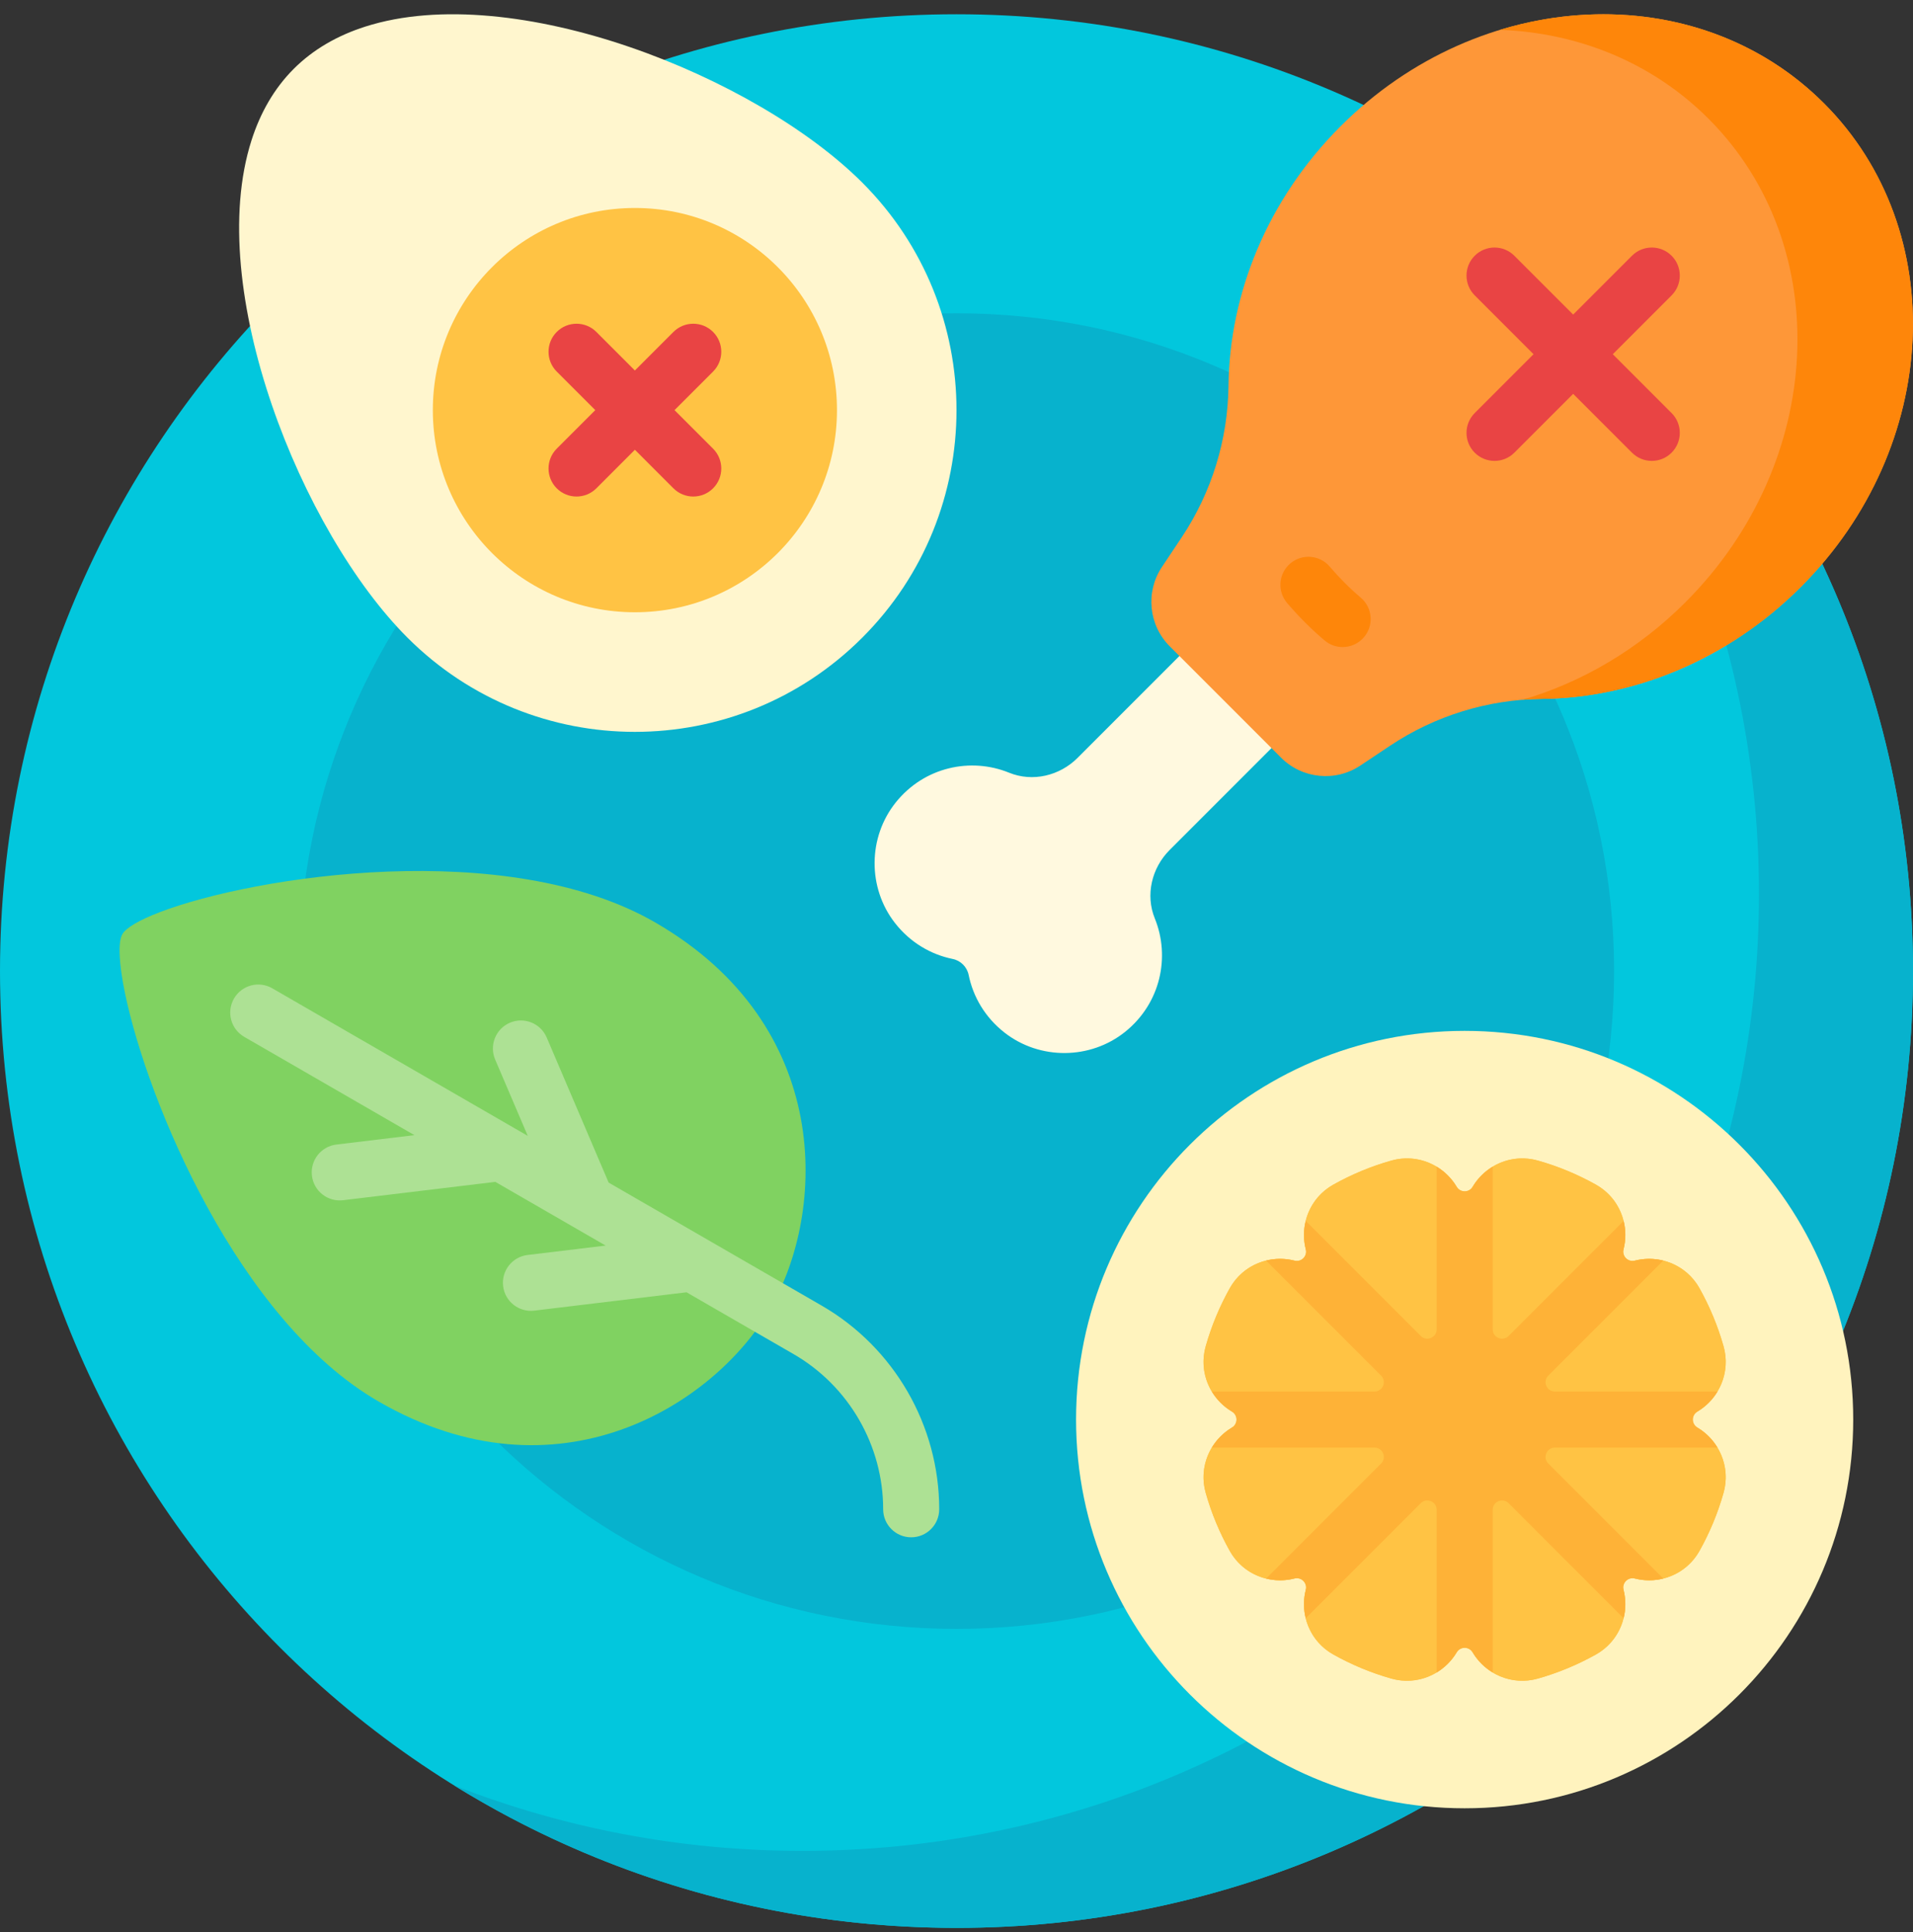
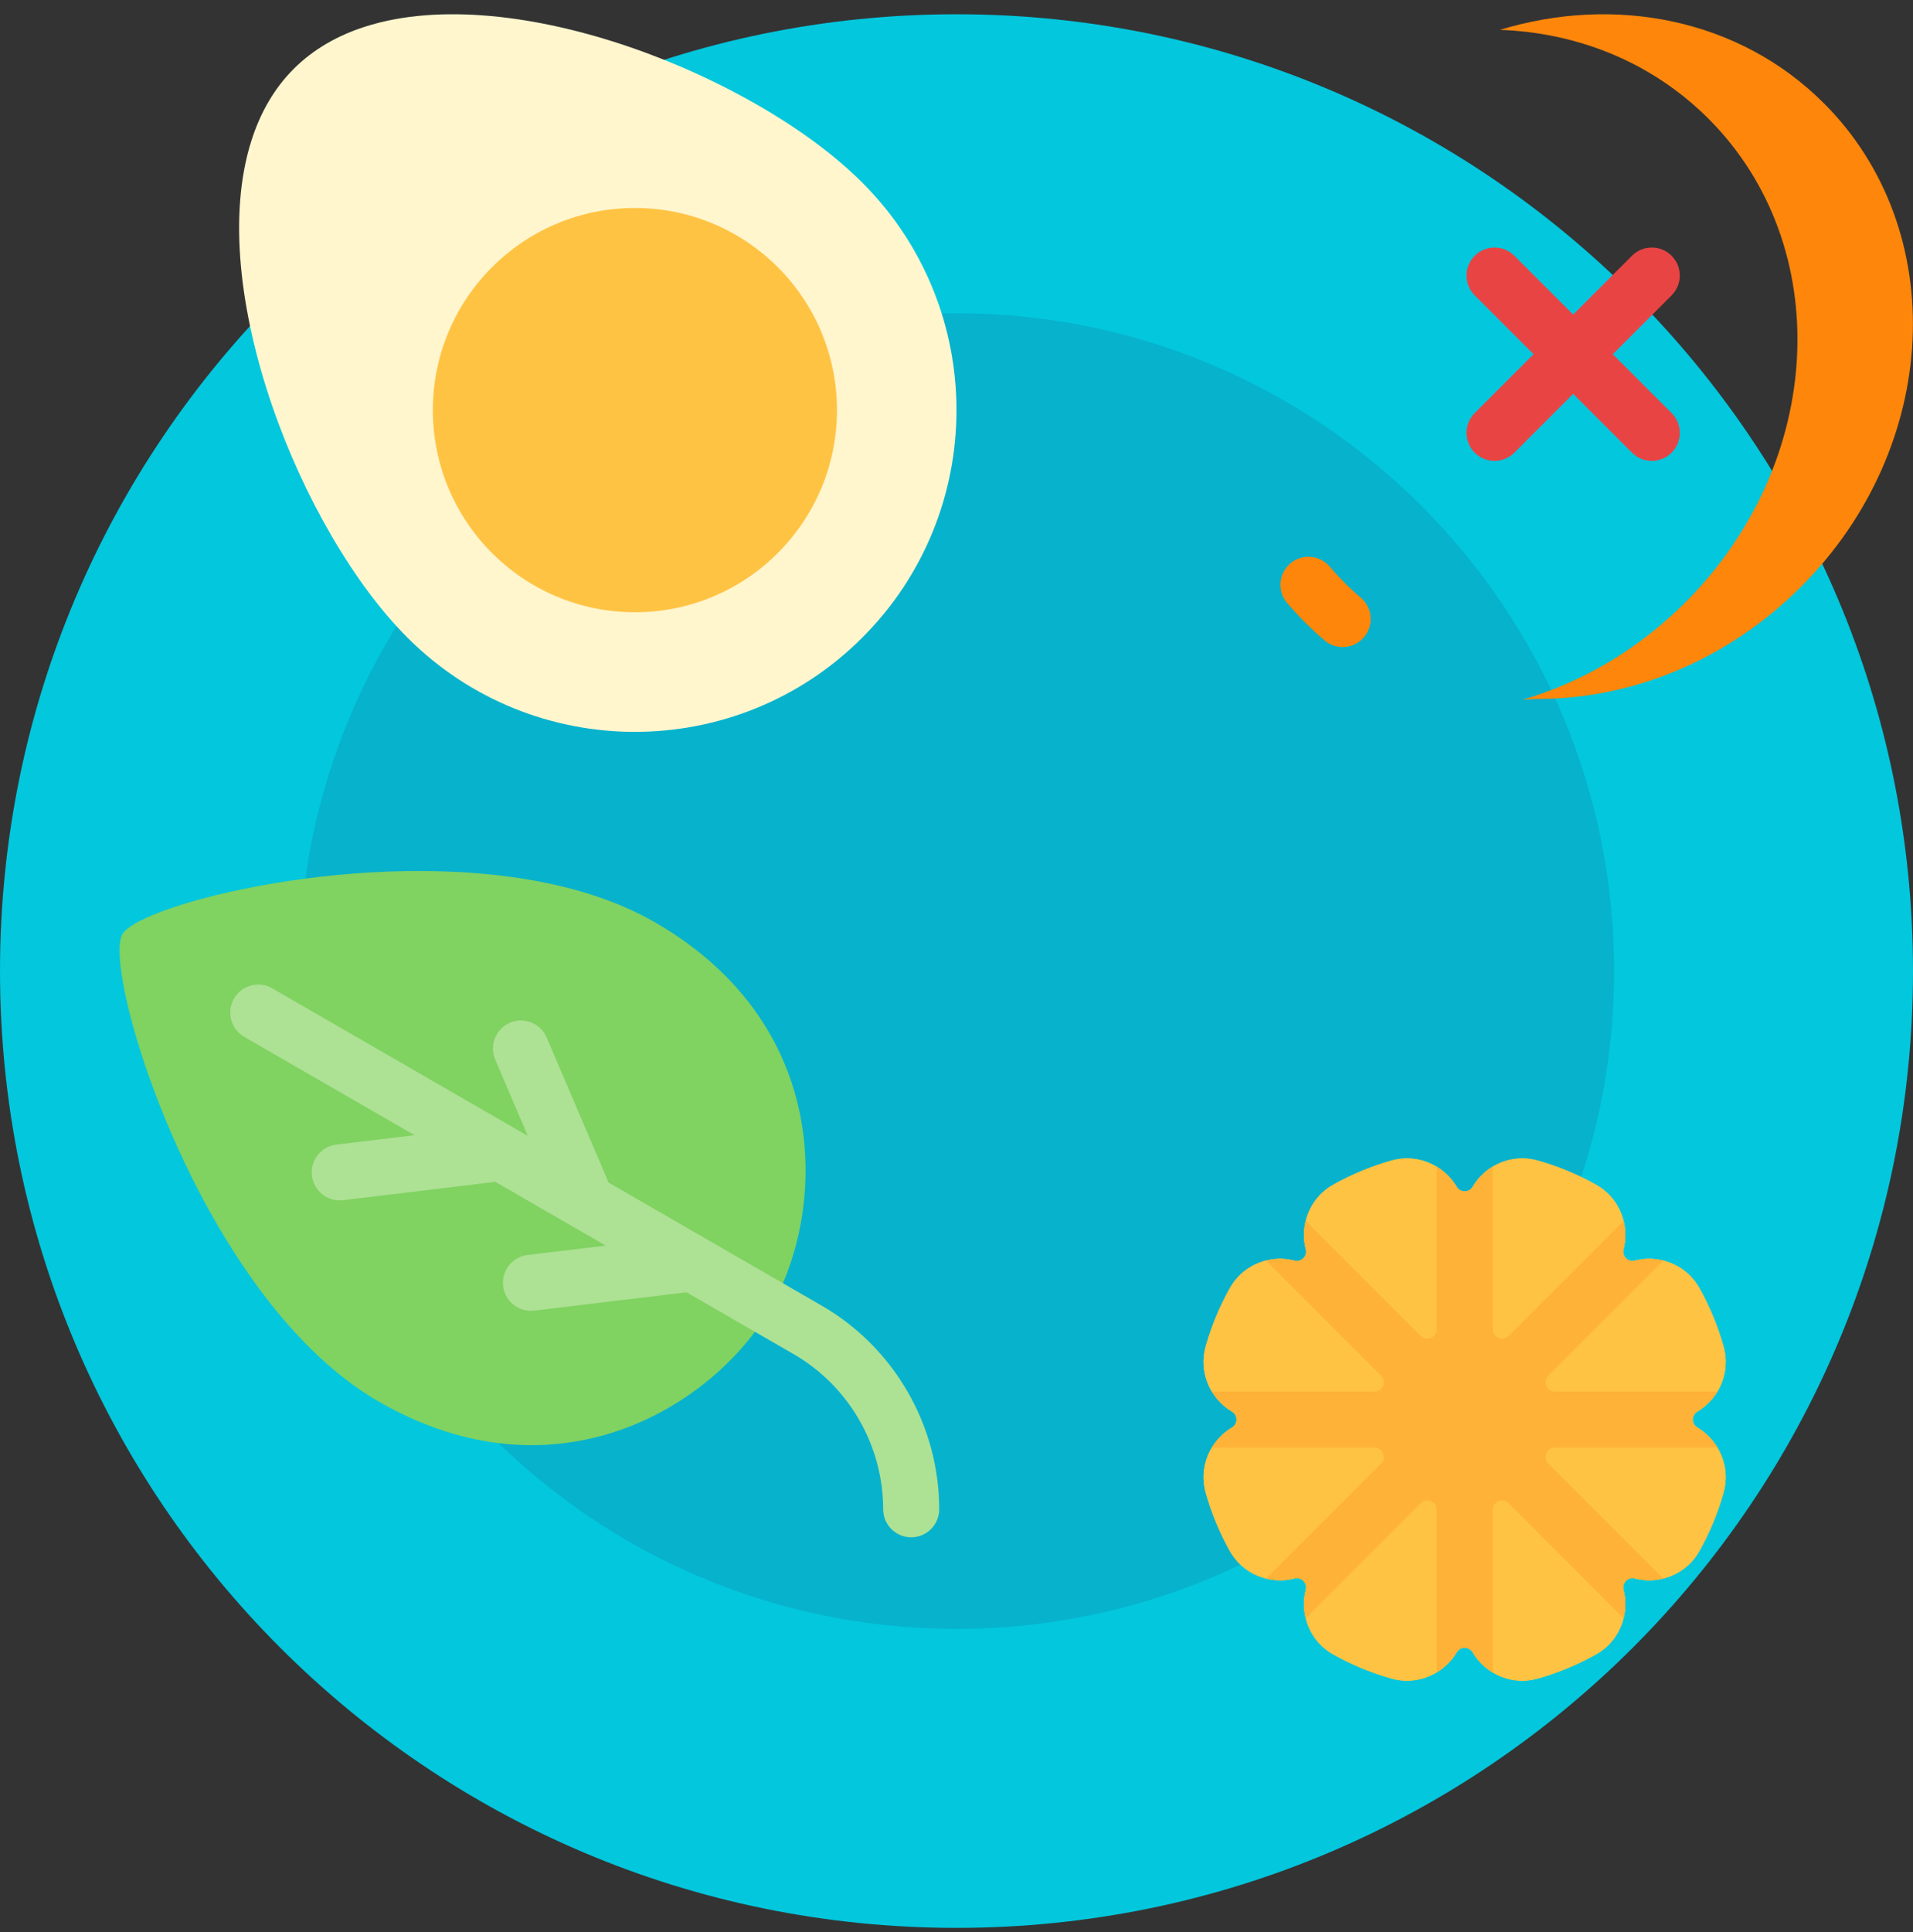
<svg xmlns="http://www.w3.org/2000/svg" fill="none" viewBox="0 0 104 105" height="105" width="104">
  <rect x="0" y="0" width="104" height="105" fill="#333333" stroke="none" />
  <g clip-path="url(#clip0_6027_19874)">
    <path fill="#02C7DD" d="M52 104.775C80.719 104.775 104 81.493 104 52.775C104 24.056 80.719 0.775 52 0.775C23.281 0.775 0 24.056 0 52.775C0 81.493 23.281 104.775 52 104.775Z" />
-     <path fill="#07B2CD" d="M79.054 10.525C89.25 20.018 95.627 33.559 95.627 48.59C95.627 77.308 72.345 100.59 43.627 100.59C36.941 100.59 30.551 99.328 24.68 97.03C32.618 101.94 41.976 104.775 51.997 104.775C80.716 104.775 103.997 81.493 103.997 52.775C103.997 36.607 96.618 22.163 85.046 12.626L79.054 10.525Z" />
    <path fill="#07B2CD" d="M52 88.525C71.744 88.525 87.75 72.519 87.75 52.775C87.75 33.031 71.744 17.025 52 17.025C32.256 17.025 16.25 33.031 16.25 52.775C16.25 72.519 32.256 88.525 52 88.525Z" />
    <path fill="#80D261" d="M35.614 50.128C45.343 55.744 44.91 65.863 41.883 71.106C38.856 76.35 30.309 81.783 20.581 76.167C12.957 71.765 8.024 59.886 6.799 53.994C6.461 52.367 6.405 51.197 6.654 50.767C6.855 50.419 7.572 50.002 8.671 49.58C13.865 47.588 27.585 45.492 35.614 50.128Z" />
-     <path fill="#FFF3BE" d="M79.625 98.275C91.292 98.275 100.75 88.817 100.75 77.15C100.75 65.483 91.292 56.025 79.625 56.025C67.958 56.025 58.5 65.483 58.5 77.15C58.5 88.817 67.958 98.275 79.625 98.275Z" />
    <path fill="#FFF6CE" d="M46.879 9.925C53.707 16.753 53.707 27.825 46.879 34.653C40.05 41.482 28.979 41.482 22.15 34.653C16.389 28.892 11.088 15.71 13.672 7.629C14.151 6.132 14.901 4.81 15.968 3.743C17.036 2.675 18.358 1.926 19.855 1.447C27.936 -1.137 41.117 4.164 46.879 9.925Z" />
    <path fill="#FFC344" d="M34.517 33.275C40.584 33.275 45.502 28.356 45.502 22.289C45.502 16.222 40.584 11.303 34.517 11.303C28.45 11.303 23.531 16.222 23.531 22.289C23.531 28.356 28.45 33.275 34.517 33.275Z" />
    <path fill="#FFC344" d="M90.676 77.15C92.754 77.15 94.265 75.164 93.7 73.163C93.386 72.054 92.945 70.998 92.392 70.012C91.377 68.201 88.906 67.868 87.438 69.336C88.906 67.868 88.574 65.397 86.762 64.382C85.776 63.83 84.721 63.388 83.611 63.075C81.61 62.509 79.624 64.02 79.624 66.098C79.624 64.02 77.638 62.509 75.638 63.075C74.529 63.388 73.473 63.83 72.487 64.382C70.675 65.397 70.343 67.868 71.811 69.336C70.343 67.868 67.872 68.2 66.857 70.012C66.305 70.998 65.863 72.054 65.549 73.163C64.984 75.164 66.495 77.15 68.573 77.15C66.495 77.15 64.984 79.136 65.549 81.136C65.863 82.245 66.304 83.302 66.856 84.287C67.871 86.099 70.343 86.431 71.811 84.963C70.343 86.431 70.675 88.902 72.487 89.917C73.472 90.469 74.528 90.911 75.638 91.225C77.638 91.79 79.624 90.279 79.624 88.201C79.624 90.279 81.61 91.79 83.61 91.225C84.72 90.911 85.776 90.469 86.762 89.917C88.573 88.902 88.906 86.431 87.438 84.963C88.906 86.431 91.377 86.099 92.392 84.287C92.944 83.302 93.386 82.245 93.699 81.136C94.265 79.136 92.754 77.15 90.676 77.15Z" />
    <path fill="#FFC344" d="M92.283 77.59C91.943 77.387 91.943 76.912 92.283 76.709C93.448 76.013 94.103 74.592 93.699 73.163C93.385 72.054 92.944 70.998 92.392 70.012C91.667 68.718 90.199 68.179 88.884 68.511C88.501 68.608 88.166 68.273 88.263 67.889C88.595 66.575 88.056 65.107 86.762 64.382C85.776 63.83 84.72 63.388 83.61 63.075C82.182 62.671 80.76 63.326 80.065 64.491C79.862 64.831 79.387 64.831 79.184 64.491C78.488 63.326 77.067 62.671 75.638 63.075C74.528 63.388 73.472 63.83 72.487 64.382C71.193 65.107 70.653 66.575 70.986 67.889C71.083 68.273 70.747 68.608 70.364 68.511C69.049 68.179 67.581 68.718 66.856 70.012C66.304 70.998 65.863 72.054 65.549 73.163C65.145 74.592 65.801 76.014 66.966 76.709C67.305 76.912 67.305 77.387 66.966 77.59C65.801 78.286 65.145 79.707 65.549 81.136C65.863 82.245 66.304 83.302 66.856 84.287C67.581 85.581 69.049 86.121 70.364 85.788C70.747 85.691 71.083 86.027 70.986 86.41C70.653 87.725 71.193 89.192 72.487 89.917C73.472 90.469 74.528 90.911 75.638 91.225C77.067 91.628 78.488 90.973 79.184 89.808C79.387 89.469 79.862 89.469 80.065 89.808C80.76 90.973 82.182 91.628 83.61 91.225C84.72 90.911 85.776 90.469 86.762 89.917C88.056 89.192 88.595 87.725 88.263 86.41C88.166 86.027 88.501 85.691 88.884 85.788C90.199 86.12 91.667 85.581 92.392 84.287C92.944 83.302 93.385 82.245 93.699 81.136C94.103 79.707 93.448 78.285 92.283 77.59Z" />
-     <path fill="#FFF9DF" d="M63.587 46.195L69.126 40.656V35.65H64.12L58.581 41.189C57.606 42.164 56.138 42.515 54.861 41.995C52.769 41.143 50.243 41.681 48.698 43.61C47.181 45.504 47.161 48.248 48.654 50.161C49.482 51.222 50.603 51.874 51.791 52.116C52.226 52.204 52.572 52.55 52.66 52.984C52.902 54.172 53.553 55.294 54.614 56.122C56.528 57.615 59.272 57.595 61.166 56.078C63.094 54.533 63.632 52.007 62.781 49.915C62.261 48.638 62.612 47.17 63.587 46.195Z" />
-     <path fill="#FE9738" d="M97.907 31.895C105.51 24.292 106.07 12.525 99.159 5.613C92.246 -1.299 80.48 -0.738 72.877 6.865C68.891 10.85 66.841 15.98 66.788 20.954C66.756 23.891 65.874 26.755 64.245 29.199L63.168 30.814C62.264 32.17 62.443 33.976 63.595 35.128L69.644 41.177C70.796 42.329 72.602 42.508 73.957 41.604L75.573 40.527C78.016 38.898 80.881 38.015 83.817 37.984C88.792 37.931 93.921 35.88 97.907 31.895Z" />
    <path fill="#FE860A" d="M99.157 5.613C94.551 1.007 87.789 -0.28 81.539 1.623C85.751 1.773 89.798 3.369 92.88 6.45C99.792 13.362 99.231 25.129 91.628 32.732C89.04 35.32 85.969 37.093 82.772 38.031C83.119 38.004 83.467 37.988 83.816 37.984C88.791 37.931 93.92 35.881 97.906 31.895C105.509 24.292 106.069 12.525 99.157 5.613Z" />
    <path fill="#ADE194" d="M44.669 70.955L33.089 64.27L29.721 56.385C29.391 55.611 28.496 55.252 27.722 55.582C26.948 55.913 26.589 56.808 26.919 57.582L28.692 61.731L14.801 53.711C14.072 53.29 13.141 53.54 12.72 54.269C12.299 54.997 12.549 55.929 13.278 56.35L22.53 61.692L18.288 62.203C17.453 62.304 16.857 63.062 16.958 63.898C17.058 64.729 17.813 65.329 18.653 65.228L26.928 64.231L32.925 67.693L28.683 68.204C27.847 68.305 27.252 69.063 27.352 69.898C27.452 70.73 28.208 71.33 29.047 71.229L37.323 70.232L43.146 73.594C46.148 75.327 48.013 78.558 48.013 82.024C48.013 82.866 48.695 83.548 49.537 83.548C50.378 83.548 51.06 82.866 51.06 82.024C51.06 77.473 48.611 73.231 44.669 70.955Z" />
-     <path fill="#E94444" d="M38.766 18.04C38.171 17.445 37.206 17.445 36.611 18.04L34.516 20.135L32.421 18.04C31.826 17.445 30.861 17.445 30.267 18.04C29.672 18.634 29.672 19.599 30.267 20.194L32.362 22.289L30.267 24.384C29.672 24.979 29.672 25.944 30.267 26.539C30.861 27.134 31.826 27.134 32.421 26.539L34.516 24.443L36.611 26.539C37.206 27.134 38.171 27.134 38.766 26.539C39.361 25.944 39.361 24.979 38.766 24.384L36.67 22.289L38.766 20.194C39.361 19.599 39.361 18.634 38.766 18.04Z" />
    <path fill="#E94444" d="M87.679 19.25L90.876 16.053C91.471 15.458 91.471 14.494 90.876 13.899C90.281 13.304 89.317 13.304 88.722 13.899L85.525 17.096L82.327 13.899C81.732 13.304 80.768 13.304 80.173 13.899C79.578 14.494 79.578 15.458 80.173 16.053L83.37 19.25L80.173 22.448C79.578 23.043 79.578 24.007 80.173 24.602C80.768 25.197 81.732 25.197 82.327 24.602L85.525 21.405L88.722 24.602C89.317 25.197 90.281 25.197 90.876 24.602C91.471 24.007 91.471 23.042 90.876 22.448L87.679 19.25Z" />
    <path fill="#FE860A" d="M72.992 35.166C72.643 35.166 72.292 35.047 72.006 34.803C71.641 34.494 71.285 34.165 70.948 33.827C70.611 33.491 70.283 33.135 69.972 32.77C69.427 32.129 69.505 31.168 70.146 30.623C70.787 30.077 71.748 30.155 72.293 30.796C72.551 31.099 72.823 31.394 73.102 31.673C73.382 31.954 73.677 32.226 73.979 32.482C74.62 33.027 74.698 33.989 74.153 34.63C73.852 34.984 73.423 35.166 72.992 35.166Z" />
    <path fill="#FEB237" d="M92.287 76.709C92.734 76.442 93.107 76.067 93.373 75.626H84.532C84.08 75.626 83.853 75.079 84.173 74.759L90.424 68.508C89.923 68.385 89.394 68.383 88.888 68.511C88.505 68.608 88.169 68.272 88.266 67.889C88.394 67.383 88.393 66.854 88.269 66.354L82.018 72.605C81.698 72.925 81.151 72.698 81.151 72.246V63.404C80.71 63.67 80.336 64.043 80.068 64.491C79.865 64.83 79.39 64.83 79.188 64.491C78.92 64.043 78.545 63.671 78.104 63.404V72.246C78.104 72.698 77.557 72.925 77.237 72.605L70.987 66.354C70.863 66.854 70.861 67.383 70.989 67.889C71.086 68.272 70.751 68.608 70.368 68.511C69.861 68.383 69.332 68.384 68.832 68.508L75.083 74.759C75.403 75.079 75.176 75.626 74.724 75.626H65.883C66.149 76.067 66.521 76.442 66.969 76.709C67.309 76.912 67.309 77.387 66.969 77.59C66.521 77.857 66.149 78.232 65.883 78.673H74.724C75.176 78.673 75.403 79.22 75.083 79.54L68.832 85.791C69.332 85.915 69.861 85.916 70.368 85.788C70.751 85.691 71.086 86.027 70.989 86.41C70.861 86.916 70.863 87.445 70.987 87.945L77.237 81.695C77.557 81.375 78.104 81.601 78.104 82.054V90.895C78.545 90.629 78.92 90.257 79.188 89.809C79.39 89.469 79.865 89.469 80.068 89.809C80.336 90.256 80.71 90.629 81.151 90.895V82.054C81.151 81.601 81.698 81.375 82.018 81.695L88.269 87.945C88.393 87.445 88.394 86.916 88.266 86.41C88.169 86.027 88.505 85.691 88.888 85.788C89.394 85.916 89.923 85.915 90.424 85.791L84.173 79.54C83.853 79.22 84.08 78.673 84.532 78.673H93.373C93.107 78.232 92.734 77.857 92.287 77.59C91.947 77.387 91.947 76.912 92.287 76.709Z" />
  </g>
  <defs>
    <clipPath id="clip0_6027_19874">
      <rect transform="translate(0 0.775)" fill="white" height="104" width="104" />
    </clipPath>
  </defs>
</svg>